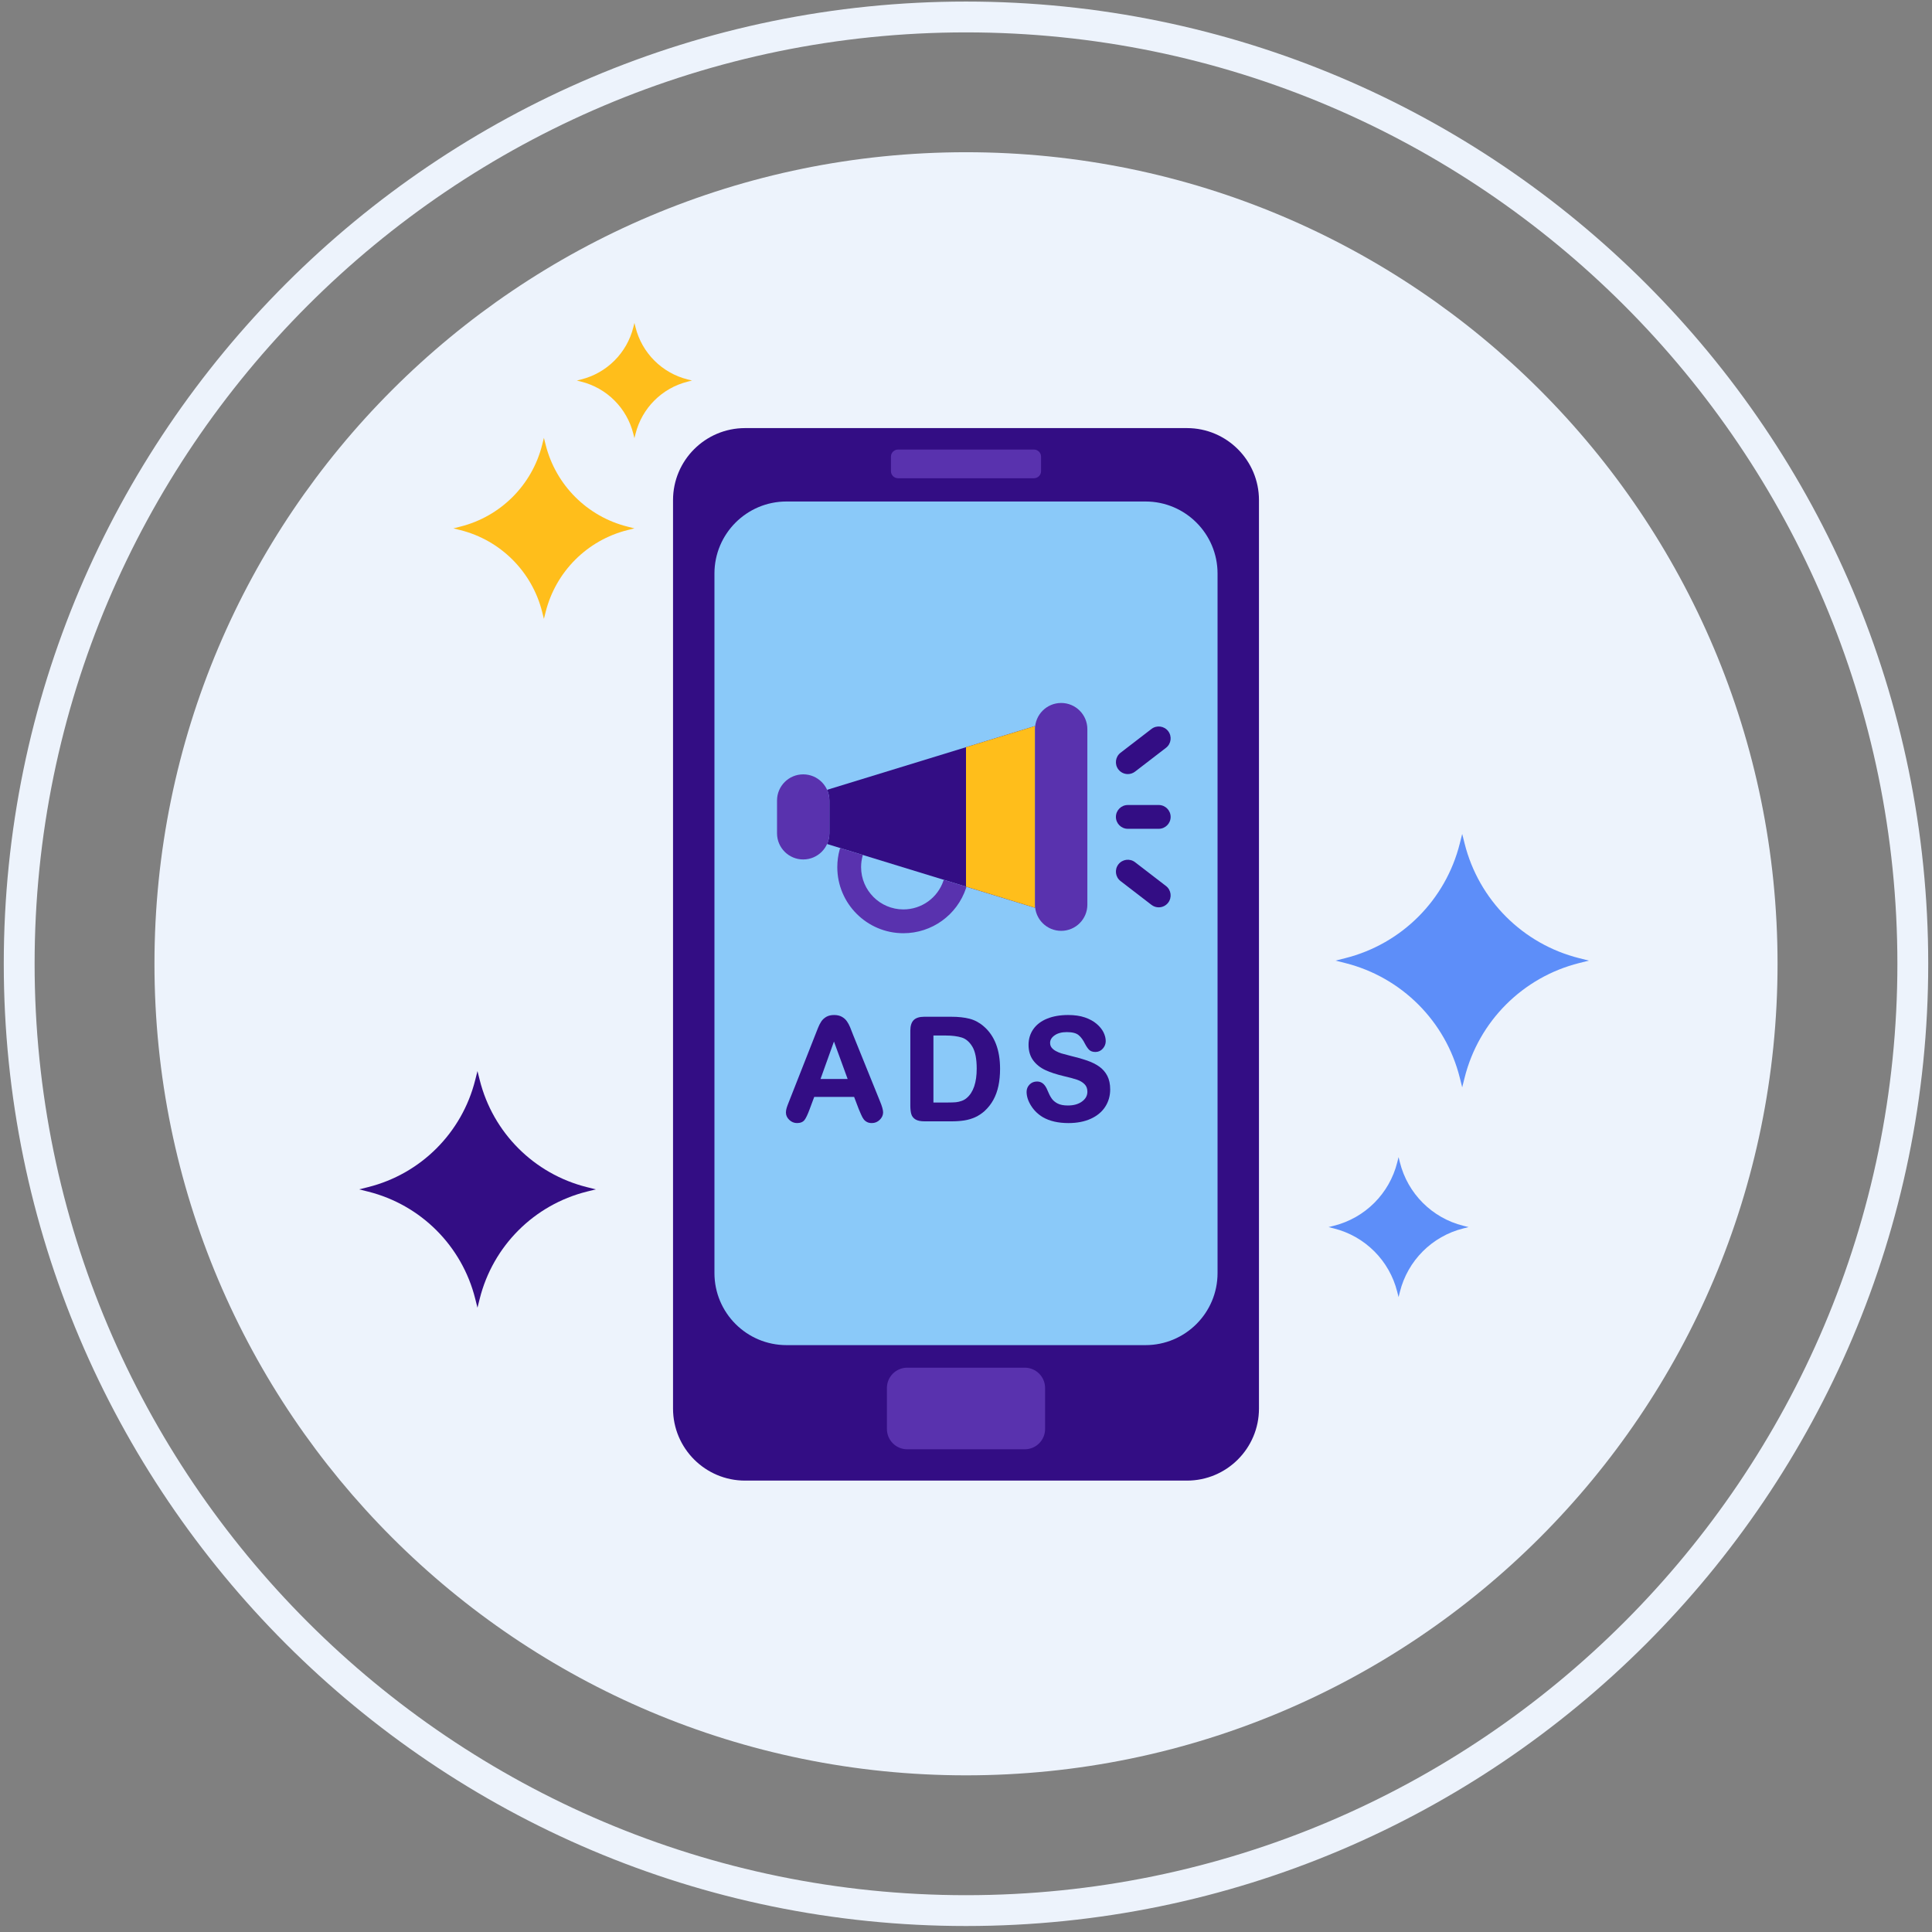
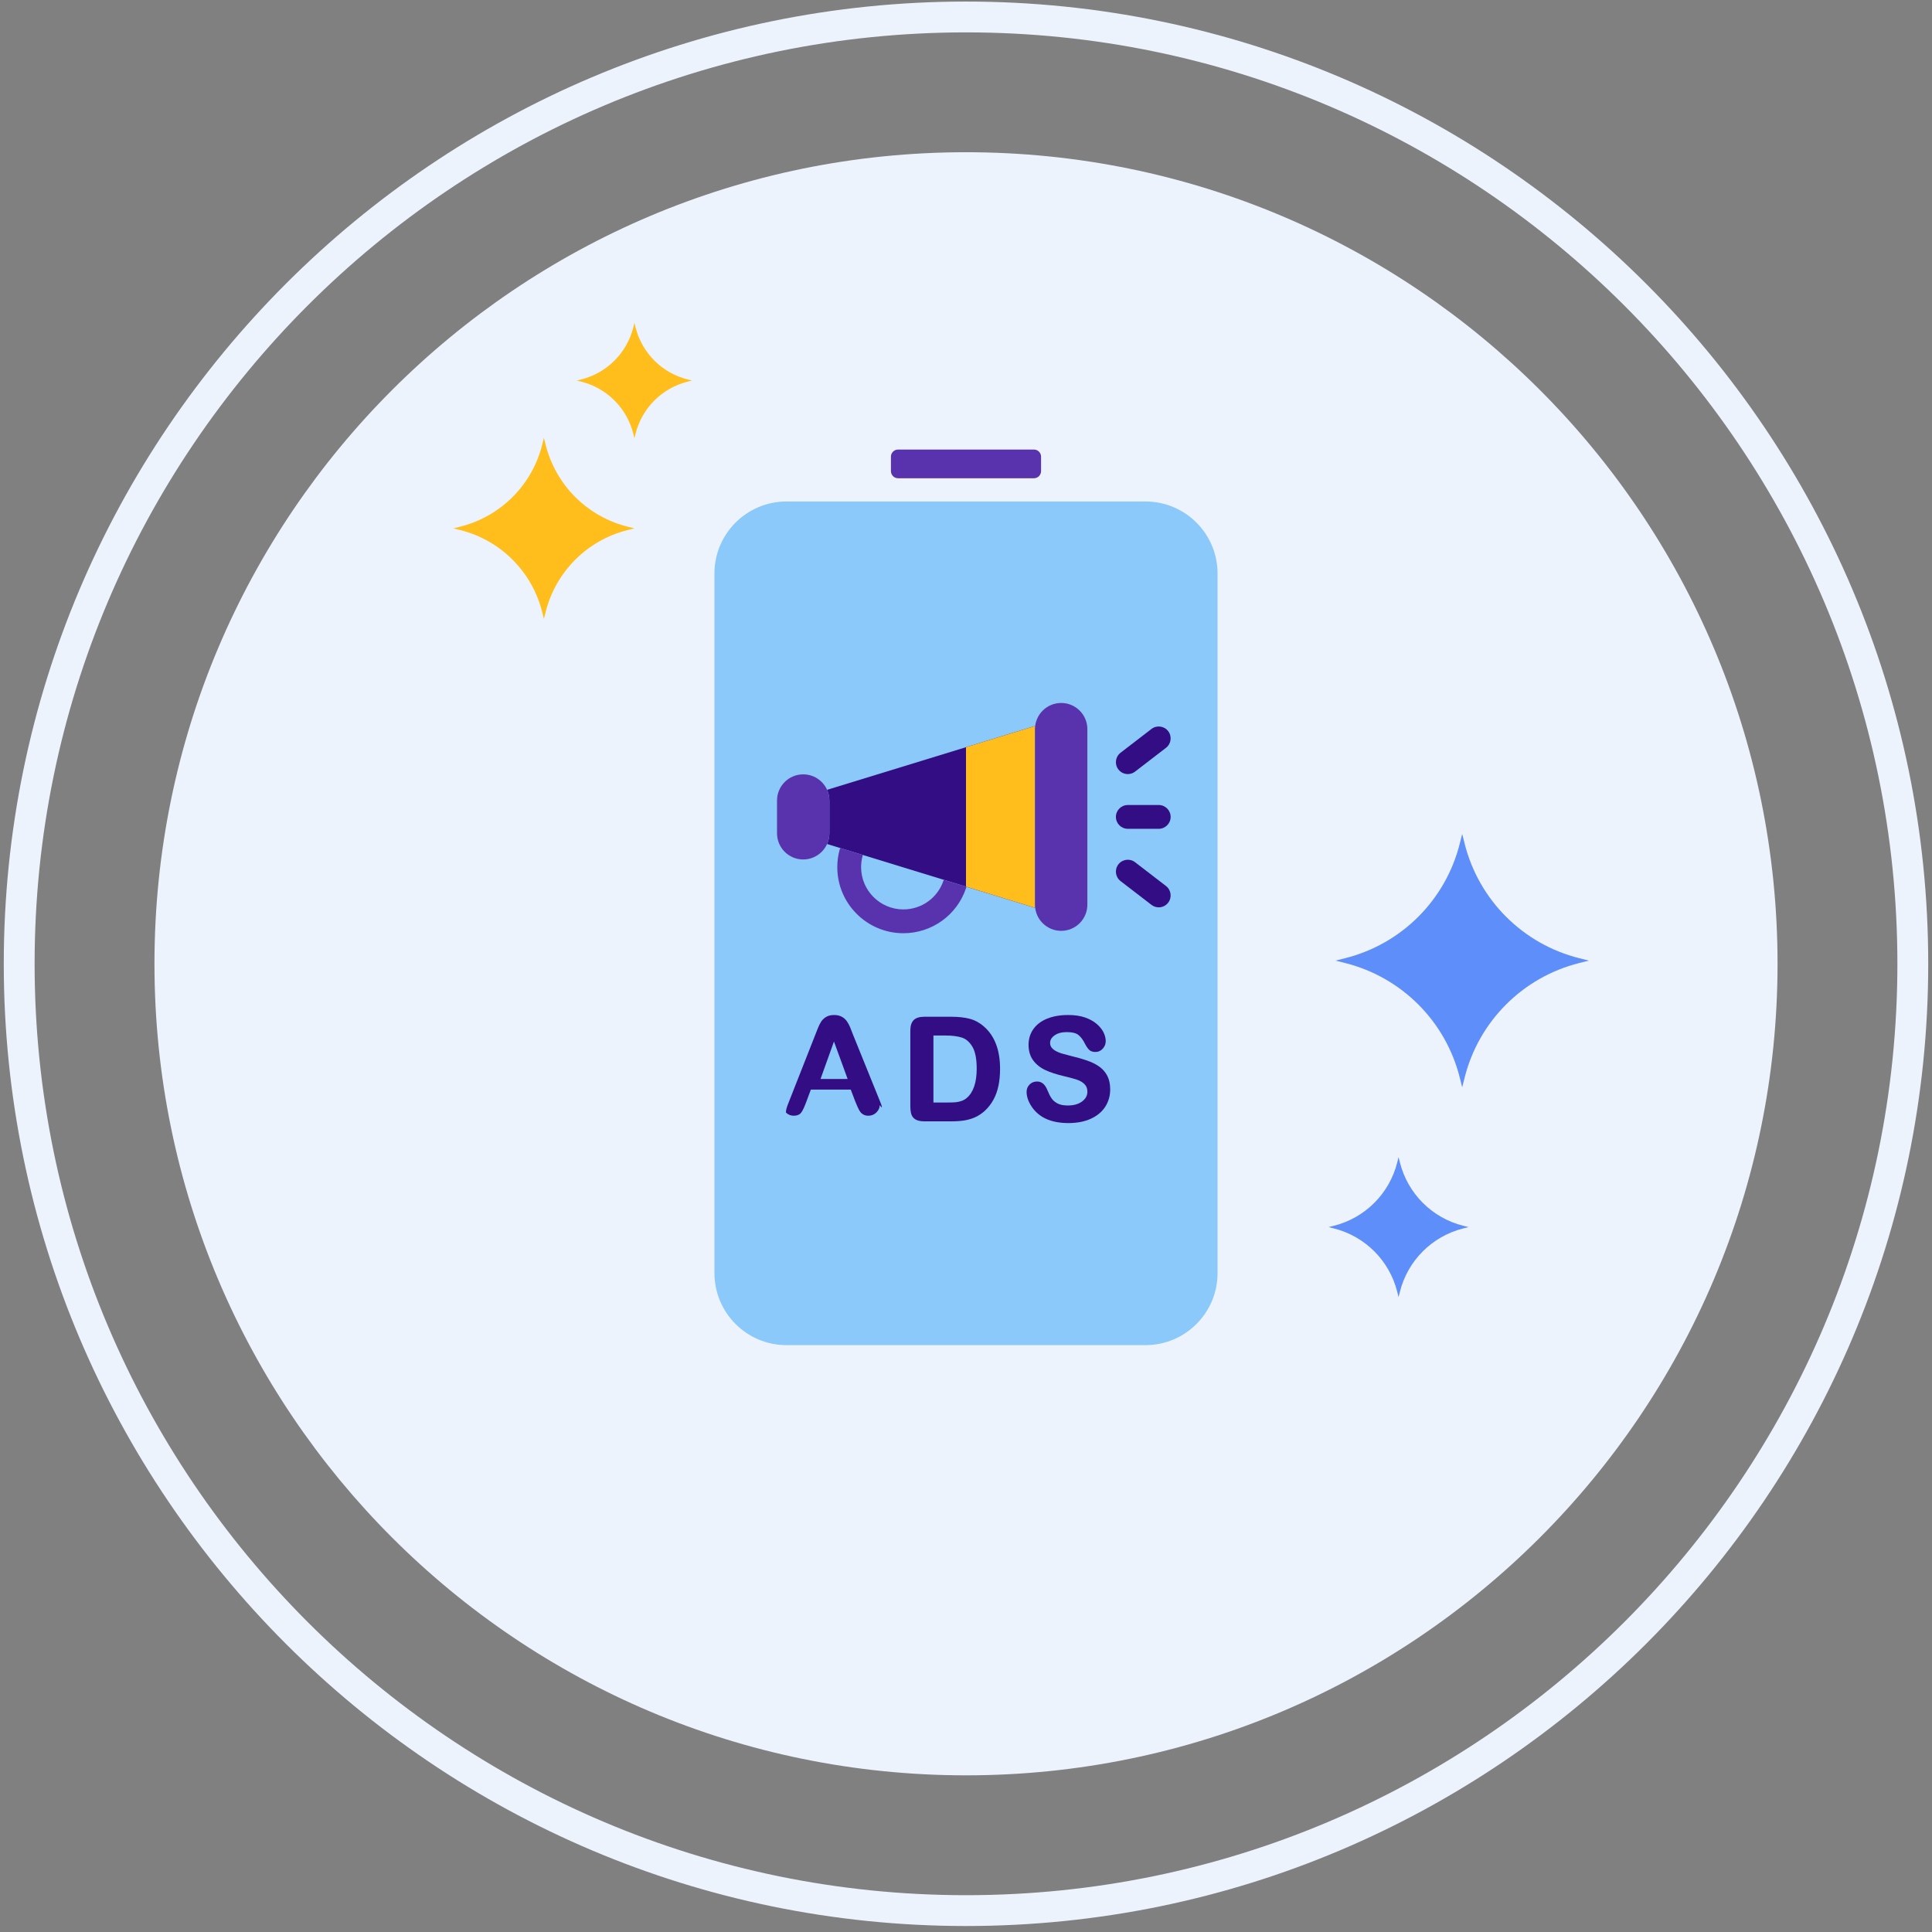
<svg xmlns="http://www.w3.org/2000/svg" id="Layer_1" x="0px" y="0px" viewBox="0 0 512 512" style="enable-background:new 0 0 512 512;" xml:space="preserve">
  <rect x="0" y="0" width="512" height="512" fill="#808080" stroke="none" />
  <style type="text/css">	.st0{fill:#35216D;}	.st1{fill:#EDF3FC;}	.st2{fill:#330D84;}	.st3{fill:#FFBE1B;}	.st4{fill:#0061F3;}	.st5{fill:#8C7BFD;}	.st6{fill:#FFFFFF;}	.st7{fill:#5932AE;}	.st8{fill:#1C46C4;}	.st9{fill:#6857E5;}	.st10{fill:#5D8EF9;}	.st11{fill:#8AC9F9;}	.st12{fill:#FFE37B;}	.st13{fill:#FFD000;}	.st14{fill:#2EF39E;}	.st15{fill:#FDB813;}</style>
  <g>
    <g>
      <g>
        <path class="st1" d="M256.004,40.341c-118.781,0-215.07,96.294-215.07,215.074c0,118.776,96.289,215.068,215.07,215.068    c118.773,0,215.066-96.292,215.066-215.068C471.07,136.635,374.777,40.341,256.004,40.341z" />
      </g>
    </g>
    <g>
      <g>
        <path class="st1" d="M256.004,0.413C115.394,0.413,1,114.807,1,255.415s114.394,254.998,255.004,254.998    C396.611,510.413,511,396.023,511,255.415S396.611,0.413,256.004,0.413z M256.004,502.245    c-136.104,0-246.831-110.728-246.831-246.83c0-136.104,110.727-246.832,246.831-246.832    c136.102,0,246.824,110.728,246.824,246.832C502.828,391.518,392.105,502.245,256.004,502.245z" />
      </g>
    </g>
    <g>
      <g>
        <path class="st3" d="M166.305,139.562c-10.687-2.676-19.026-11.019-21.704-21.703l-0.459-1.822l-0.457,1.822    c-2.678,10.685-11.02,19.027-21.709,21.703l-1.818,0.459l1.818,0.457c10.689,2.676,19.031,11.021,21.709,21.706l0.457,1.822    l0.459-1.822c2.678-10.686,11.018-19.03,21.704-21.706l1.825-0.457L166.305,139.562z" />
      </g>
    </g>
    <g>
      <g>
        <path class="st3" d="M182.237,100.556c-6.802-1.703-12.111-7.014-13.815-13.815l-0.292-1.16l-0.291,1.16    c-1.704,6.801-7.014,12.112-13.818,13.815l-1.157,0.292l1.157,0.291c6.804,1.703,12.114,7.015,13.818,13.817l0.291,1.16    l0.292-1.16c1.704-6.802,7.013-12.114,13.815-13.817l1.162-0.291L182.237,100.556z" />
      </g>
    </g>
    <g>
      <g>
-         <path class="st2" d="M155.503,314.595c-13.969-3.5-24.87-14.408-28.369-28.369l-0.601-2.381l-0.599,2.381    c-3.499,13.961-14.403,24.869-28.376,28.369l-2.377,0.598l2.377,0.598c13.973,3.5,24.877,14.405,28.376,28.374l0.599,2.383    l0.601-2.383c3.499-13.969,14.4-24.874,28.369-28.374l2.386-0.598L155.503,314.595z" />
-       </g>
+         </g>
    </g>
    <g>
      <g>
        <path class="st10" d="M418.522,253.932c-14.96-3.749-26.634-15.427-30.382-30.383L387.498,221l-0.641,2.548    c-3.746,14.957-15.426,26.635-30.388,30.383l-2.546,0.641l2.546,0.638c14.963,3.751,26.642,15.427,30.388,30.387l0.641,2.551    l0.642-2.551c3.749-14.96,15.422-26.636,30.382-30.387l2.556-0.638L418.522,253.932z" />
      </g>
    </g>
    <g>
      <g>
        <path class="st10" d="M387.777,324.839c-8.266-2.07-14.716-8.523-16.787-16.785l-0.355-1.41l-0.354,1.41    c-2.07,8.262-8.523,14.715-16.791,16.785l-1.406,0.355l1.406,0.352c8.268,2.073,14.721,8.525,16.791,16.791l0.354,1.41    l0.355-1.41c2.071-8.266,8.521-14.718,16.787-16.791l1.412-0.352L387.777,324.839z" />
      </g>
    </g>
    <g>
      <g>
-         <path class="st2" d="M314.546,113.449H197.457c-10.547,0-19.097,8.551-19.097,19.092v240.738c0,10.55,8.55,19.098,19.097,19.098    h117.089c10.546,0,19.094-8.548,19.094-19.098V132.541C333.64,122,325.092,113.449,314.546,113.449z" />
-       </g>
+         </g>
    </g>
    <g>
      <g>
-         <path class="st7" d="M271.582,362.451h-31.164c-2.969,0-5.377,2.408-5.377,5.375v10.871c0,2.969,2.408,5.377,5.377,5.377h31.164    c2.97,0,5.377-2.408,5.377-5.377v-10.871C276.959,364.859,274.552,362.451,271.582,362.451z" />
-       </g>
+         </g>
    </g>
    <g>
      <g>
        <path class="st7" d="M274.003,119.137h-36.005c-1.044,0-1.891,0.848-1.891,1.889v3.824c0,1.045,0.847,1.891,1.891,1.891h36.005    c1.044,0,1.89-0.846,1.89-1.891v-3.824C275.893,119.984,275.047,119.137,274.003,119.137z" />
      </g>
    </g>
    <g>
      <g>
        <path class="st11" d="M303.57,132.902h-95.137c-10.547,0-19.098,8.549-19.098,19.092v185.38c0,10.547,8.551,19.099,19.098,19.099    h95.137c10.545,0,19.094-8.552,19.094-19.099v-185.38C322.664,141.451,314.115,132.902,303.57,132.902z" />
      </g>
    </g>
    <g>
      <g>
        <g>
-           <path class="st2" d="M233.177,291.78l-7.073-17.471c-0.334-0.878-0.609-1.579-0.826-2.105c-0.223-0.541-0.5-1.056-0.826-1.527     c-0.341-0.494-0.792-0.902-1.342-1.213c-0.558-0.315-1.253-0.476-2.067-0.476c-0.802,0-1.491,0.16-2.049,0.476     c-0.552,0.312-1.004,0.728-1.344,1.234c-0.325,0.485-0.634,1.1-0.918,1.825l-7.638,19.404c-0.284,0.703-0.492,1.265-0.618,1.669     c-0.132,0.423-0.199,0.84-0.199,1.239c0,0.728,0.3,1.382,0.892,1.946c0.588,0.561,1.276,0.845,2.047,0.845     c0.913,0,1.588-0.281,2.007-0.837c0.379-0.504,0.816-1.428,1.337-2.823l1.217-3.268h10.574l1.216,3.196     c0.001,0.003,0.002,0.005,0.003,0.008c0.173,0.421,0.38,0.906,0.622,1.457c0.253,0.578,0.488,0.999,0.715,1.287     c0.237,0.301,0.534,0.541,0.882,0.715c0.351,0.176,0.771,0.265,1.25,0.265c0.822,0,1.534-0.295,2.117-0.878     c0.582-0.582,0.877-1.238,0.877-1.95C234.032,294.147,233.751,293.159,233.177,291.78z M217.445,285.948l3.563-9.935     l3.629,9.935H217.445z" />
+           <path class="st2" d="M233.177,291.78l-7.073-17.471c-0.334-0.878-0.609-1.579-0.826-2.105c-0.223-0.541-0.5-1.056-0.826-1.527     c-0.341-0.494-0.792-0.902-1.342-1.213c-0.558-0.315-1.253-0.476-2.067-0.476c-0.802,0-1.491,0.16-2.049,0.476     c-0.552,0.312-1.004,0.728-1.344,1.234c-0.325,0.485-0.634,1.1-0.918,1.825l-7.638,19.404c-0.284,0.703-0.492,1.265-0.618,1.669     c-0.132,0.423-0.199,0.84-0.199,1.239c0.588,0.561,1.276,0.845,2.047,0.845     c0.913,0,1.588-0.281,2.007-0.837c0.379-0.504,0.816-1.428,1.337-2.823l1.217-3.268h10.574l1.216,3.196     c0.001,0.003,0.002,0.005,0.003,0.008c0.173,0.421,0.38,0.906,0.622,1.457c0.253,0.578,0.488,0.999,0.715,1.287     c0.237,0.301,0.534,0.541,0.882,0.715c0.351,0.176,0.771,0.265,1.25,0.265c0.822,0,1.534-0.295,2.117-0.878     c0.582-0.582,0.877-1.238,0.877-1.95C234.032,294.147,233.751,293.159,233.177,291.78z M217.445,285.948l3.563-9.935     l3.629,9.935H217.445z" />
        </g>
      </g>
      <g>
        <g>
          <path class="st2" d="M260.69,271.985c-1.116-0.977-2.378-1.652-3.75-2.008c-1.351-0.35-2.987-0.527-4.864-0.527h-7.149     c-1.263,0-2.202,0.299-2.792,0.888c-0.588,0.588-0.887,1.527-0.887,2.79v19.86c0,0.898,0.082,1.646,0.243,2.219     c0.176,0.626,0.556,1.118,1.131,1.461c0.559,0.334,1.349,0.497,2.416,0.497h7.149c1.254,0,2.399-0.082,3.404-0.244     c1.019-0.165,1.98-0.453,2.86-0.855c0.885-0.404,1.714-0.95,2.468-1.625c0.941-0.867,1.728-1.867,2.334-2.973     c0.604-1.099,1.056-2.349,1.345-3.716c0.286-1.355,0.431-2.875,0.431-4.519C265.028,278.233,263.567,274.448,260.69,271.985z      M256.191,290.979c-0.375,0.329-0.825,0.589-1.338,0.771c-0.527,0.188-1.042,0.306-1.532,0.354     c-0.505,0.047-1.216,0.071-2.113,0.071h-3.841v-17.751h3.306c1.635,0,3.045,0.179,4.193,0.531     c1.101,0.338,2.044,1.146,2.806,2.401c0.773,1.275,1.165,3.24,1.165,5.842C258.837,286.875,257.948,289.492,256.191,290.979z" />
        </g>
      </g>
      <g>
        <g>
          <path class="st2" d="M293.45,285.112c-0.507-0.981-1.224-1.806-2.13-2.449c-0.889-0.631-1.979-1.173-3.238-1.611     c-1.244-0.433-2.65-0.834-4.174-1.19c-1.206-0.305-2.084-0.539-2.609-0.698c-0.505-0.152-1.013-0.368-1.51-0.64     c-0.475-0.26-0.852-0.572-1.118-0.928c-0.257-0.343-0.381-0.74-0.381-1.216c0-0.773,0.383-1.424,1.171-1.988     c0.811-0.58,1.901-0.874,3.243-0.874c1.445,0,2.496,0.265,3.124,0.787c0.65,0.539,1.22,1.309,1.697,2.298     c0.4,0.75,0.768,1.28,1.121,1.62c0.386,0.372,0.94,0.561,1.65,0.561c0.781,0,1.441-0.3,1.964-0.892     c0.513-0.581,0.772-1.245,0.772-1.974c0-0.761-0.197-1.547-0.587-2.337c-0.387-0.787-1.004-1.545-1.833-2.254     c-0.827-0.705-1.878-1.278-3.124-1.703c-1.242-0.422-2.728-0.636-4.415-0.636c-2.112,0-3.979,0.322-5.55,0.957     c-1.589,0.642-2.823,1.577-3.669,2.78c-0.847,1.206-1.276,2.604-1.276,4.153c0,1.624,0.409,3.008,1.215,4.112     c0.798,1.09,1.889,1.963,3.244,2.594c1.328,0.617,2.992,1.161,4.949,1.619c1.442,0.33,2.604,0.645,3.451,0.934     c0.816,0.278,1.49,0.684,2.001,1.206c0.493,0.504,0.732,1.147,0.732,1.968c0,1.037-0.457,1.883-1.397,2.583     c-0.956,0.713-2.227,1.074-3.774,1.074c-1.127,0-2.041-0.178-2.719-0.528s-1.208-0.798-1.575-1.331     c-0.387-0.558-0.751-1.265-1.084-2.097c-0.3-0.769-0.672-1.361-1.105-1.761c-0.458-0.424-1.024-0.639-1.683-0.639     c-0.799,0-1.469,0.271-1.991,0.807c-0.519,0.534-0.781,1.183-0.781,1.929c0,1.201,0.405,2.448,1.203,3.707     c0.794,1.251,1.84,2.265,3.111,3.014c1.776,1.033,4.055,1.558,6.771,1.558c2.265,0,4.255-0.383,5.914-1.137     c1.674-0.762,2.965-1.833,3.838-3.184s1.315-2.894,1.315-4.586C294.215,287.31,293.957,286.096,293.45,285.112z" />
        </g>
      </g>
    </g>
    <g>
      <g>
        <path class="st2" d="M219.182,209.311c0.39,0.868,0.612,1.827,0.612,2.84v8.678c0,1.013-0.222,1.972-0.612,2.84l55.105,16.907    v-48.172L219.182,209.311z" />
      </g>
    </g>
    <g>
      <g>
        <path class="st7" d="M250.124,233.161c-0.028,0.067-0.065,0.127-0.089,0.197c-1.53,4.575-5.802,7.648-10.63,7.648    c-6.179,0-11.206-5.026-11.206-11.204c0-1.026,0.138-2.043,0.411-3.02c0.02-0.07,0.022-0.141,0.037-0.211l-5.974-1.833    c-0.048,0.115-0.102,0.226-0.136,0.349c-0.426,1.529-0.643,3.115-0.643,4.715c0,9.655,7.855,17.511,17.511,17.511    c7.544,0,14.219-4.805,16.61-11.955c0.04-0.121,0.057-0.243,0.082-0.364L250.124,233.161z" />
      </g>
    </g>
    <g>
      <g>
        <path class="st7" d="M212.858,205.213c-3.831,0-6.937,3.106-6.937,6.937v8.678c0,3.831,3.106,6.937,6.937,6.937    c3.831,0,6.937-3.105,6.937-6.937v-8.678C219.795,208.319,216.689,205.213,212.858,205.213z" />
      </g>
    </g>
    <g>
      <g>
        <polygon class="st3" points="256,198.014 256,234.964 274.287,240.575 274.287,192.403    " />
      </g>
    </g>
    <g>
      <g>
        <path class="st7" d="M281.224,186.295c-3.831,0-6.937,3.106-6.937,6.937v46.514c0,3.831,3.106,6.937,6.937,6.937    c3.831,0,6.937-3.105,6.937-6.937v-46.514C288.161,189.401,285.055,186.295,281.224,186.295z" />
      </g>
    </g>
    <g>
      <g>
        <path class="st2" d="M307.078,213.336h-8.197c-1.741,0-3.153,1.412-3.153,3.153s1.412,3.153,3.153,3.153h8.197    c1.741,0,3.153-1.412,3.153-3.153S308.819,213.336,307.078,213.336z" />
      </g>
    </g>
    <g>
      <g>
        <path class="st2" d="M309.577,193.757c-1.063-1.38-3.04-1.638-4.422-0.576l-8.197,6.306c-1.38,1.062-1.638,3.041-0.576,4.422    c0.621,0.807,1.556,1.23,2.501,1.23c0.671,0,1.348-0.214,1.921-0.654l8.197-6.306    C310.381,197.117,310.639,195.138,309.577,193.757z" />
      </g>
    </g>
    <g>
      <g>
        <path class="st2" d="M309.001,234.8l-8.197-6.306c-1.38-1.062-3.359-0.804-4.422,0.576c-1.062,1.381-0.804,3.36,0.576,4.422    l8.197,6.306c0.573,0.44,1.249,0.654,1.921,0.654c0.945,0,1.88-0.424,2.501-1.23C310.639,237.841,310.381,235.861,309.001,234.8z    " />
      </g>
    </g>
  </g>
</svg>